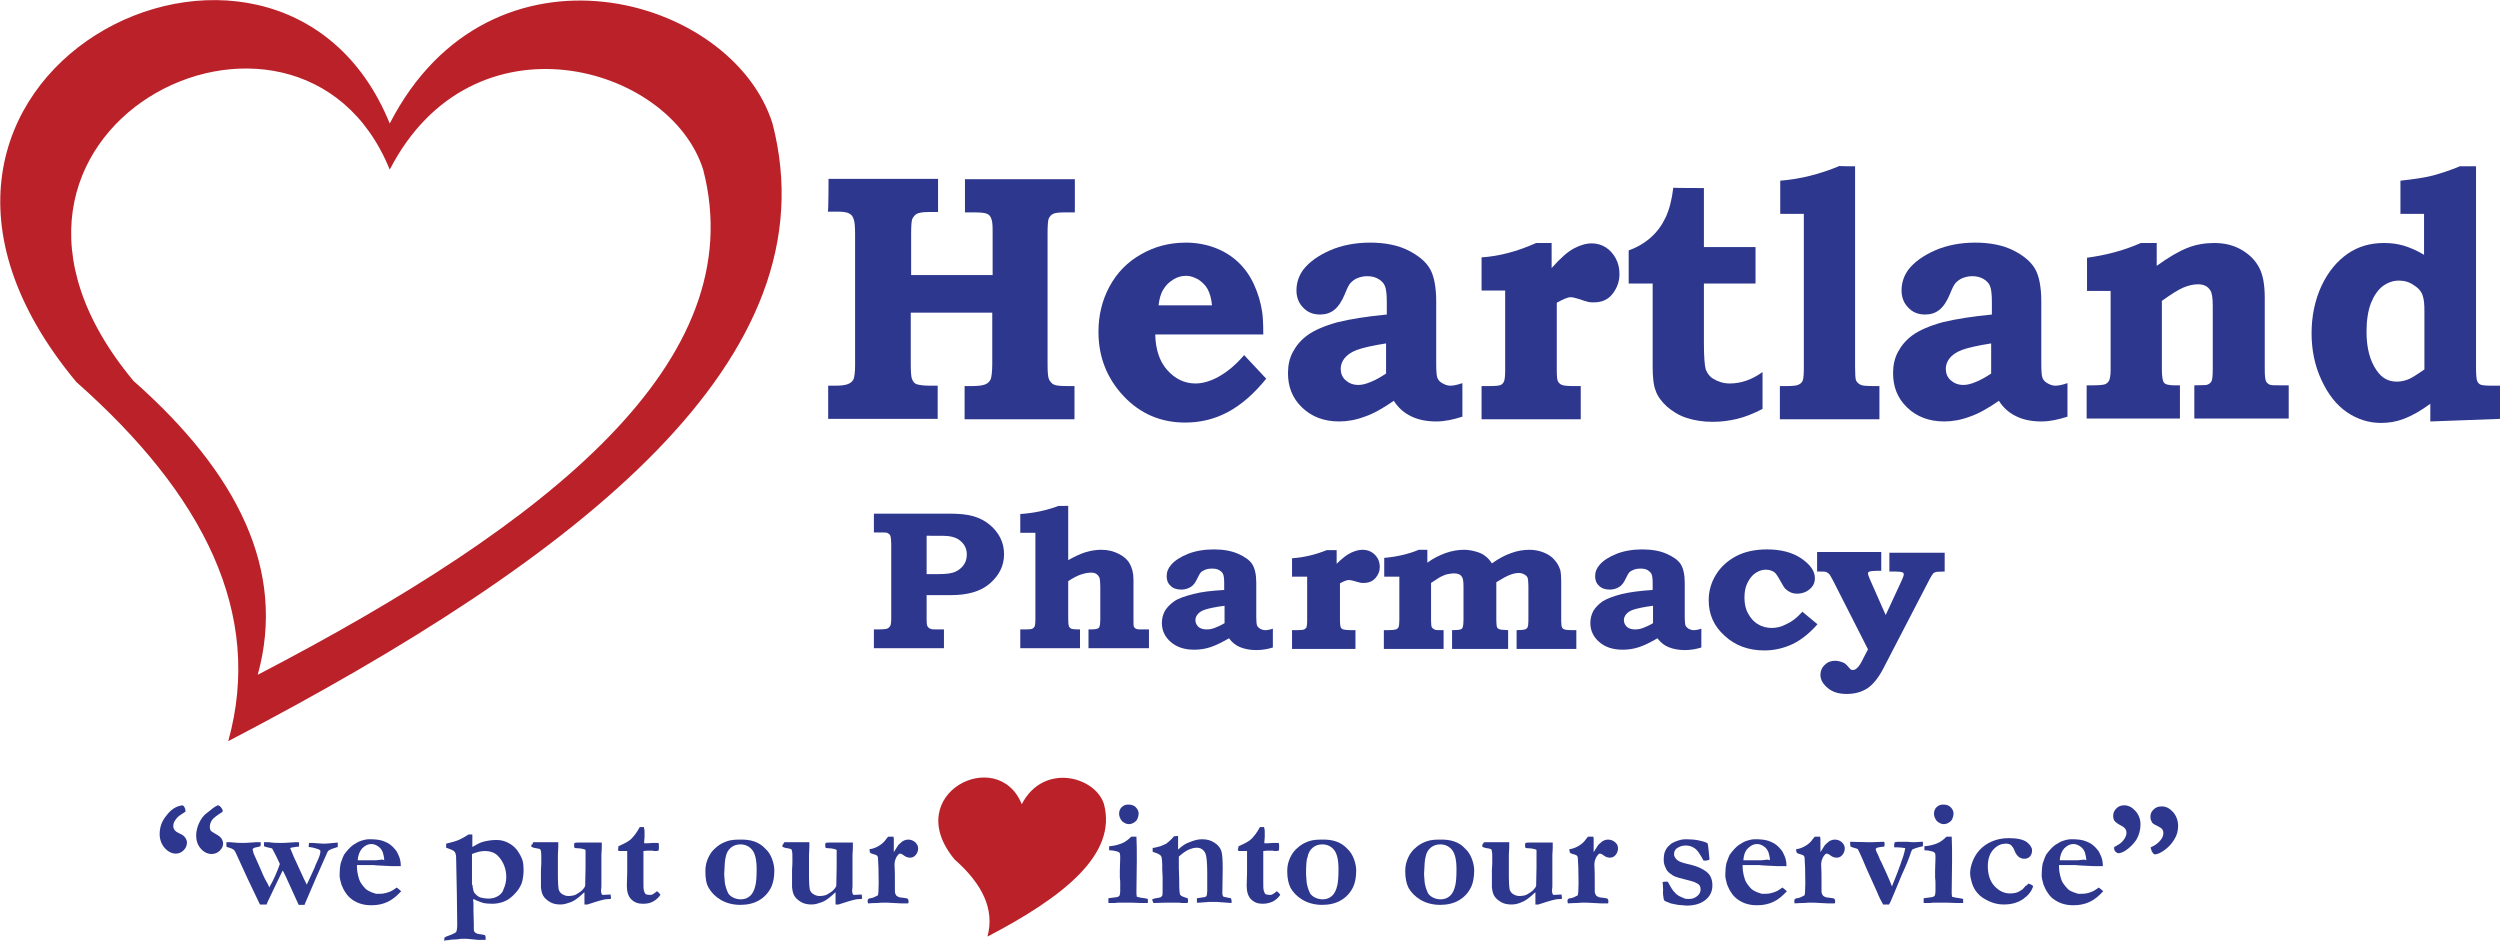
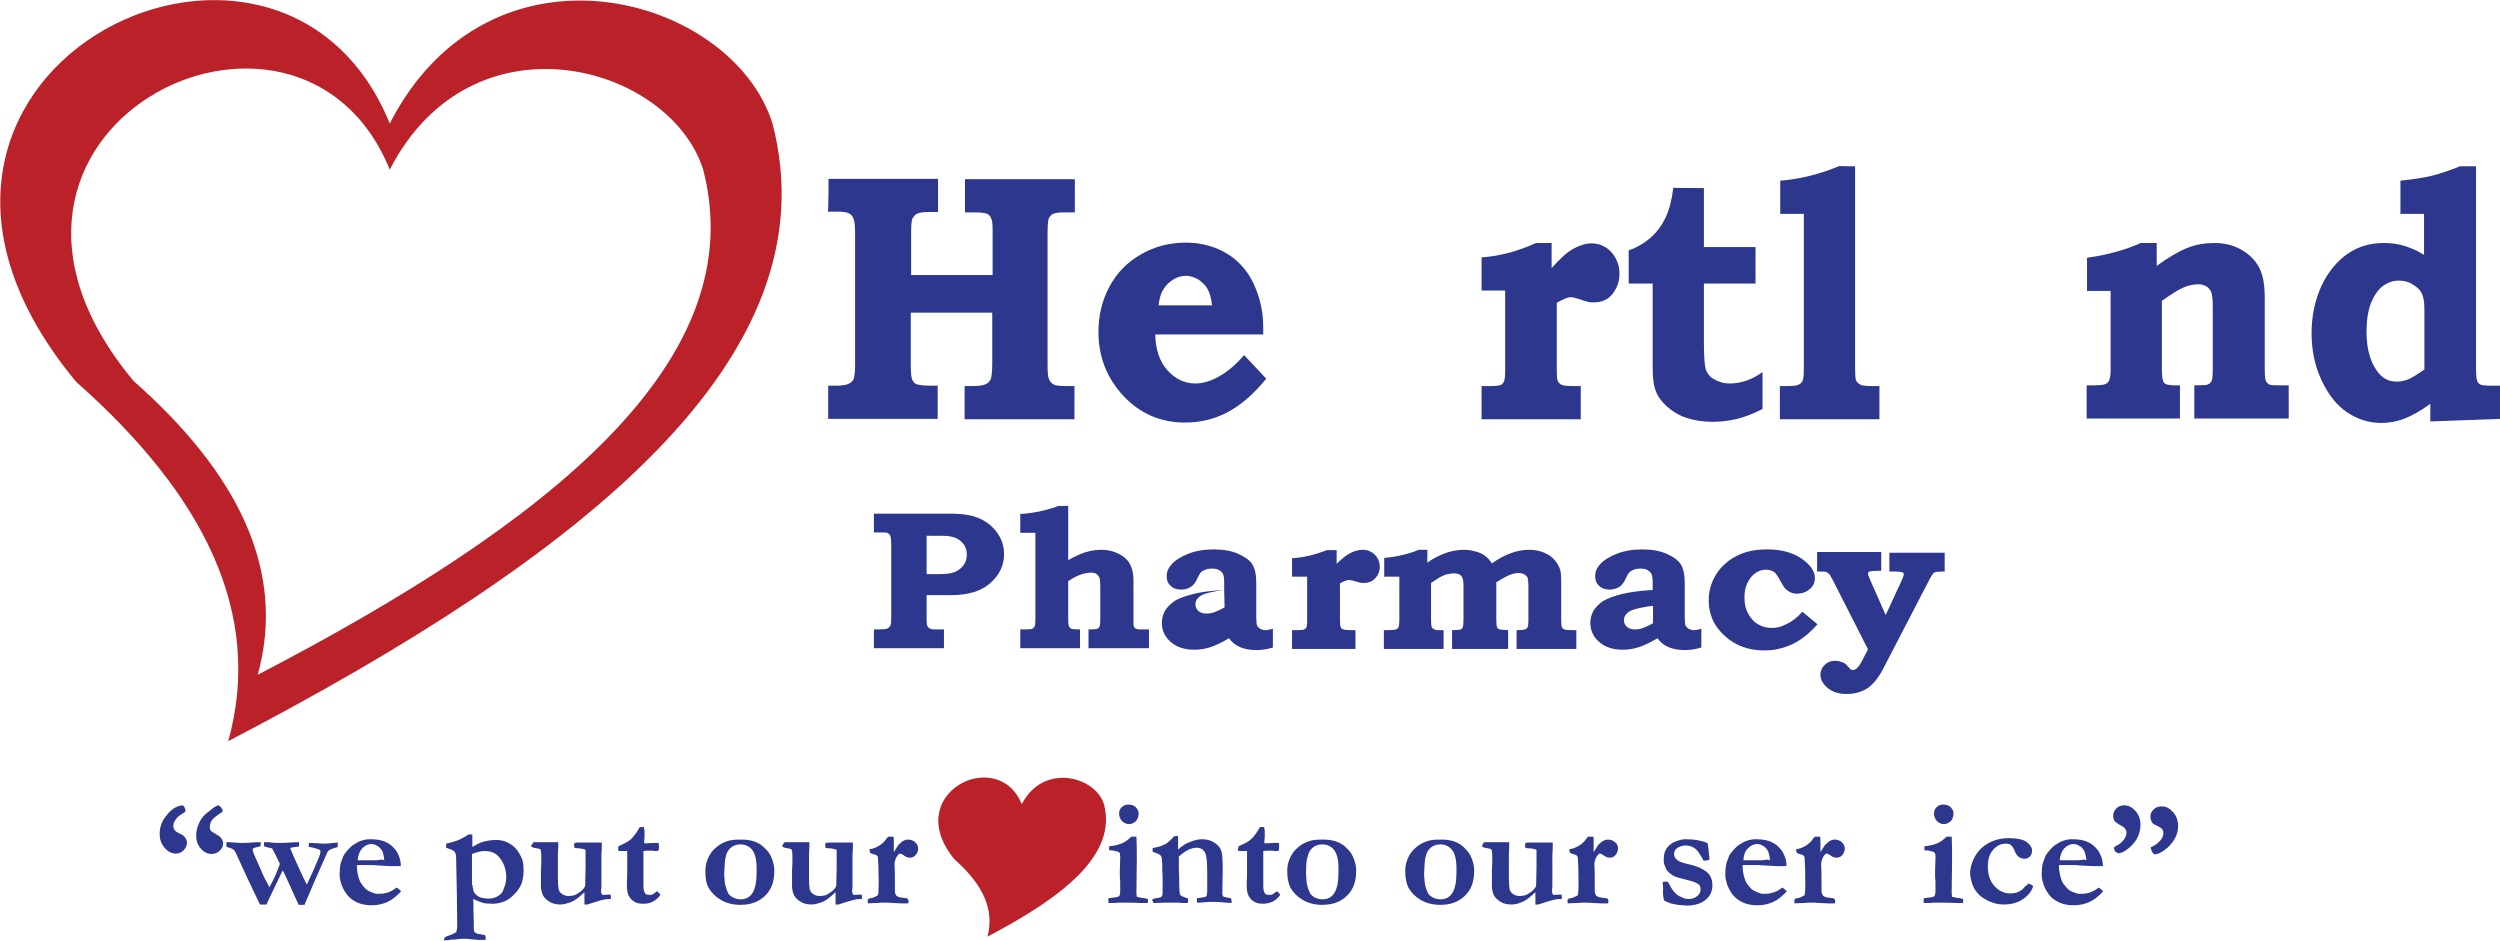
<svg xmlns="http://www.w3.org/2000/svg" version="1.1" id="Layer_2_00000088821287995002617130000000667821374107720610_" x="0px" y="0px" viewBox="0 0 678 255.3" style="enable-background:new 0 0 678 255.3;" xml:space="preserve">
  <style type="text/css">
	.st0{fill:#BB2129;}
	.st1{fill:#2E378E;}
</style>
  <path class="st0" d="M209.5,33.5c-10.9-34.8-76.5-53.2-103.8,0c-30.3-74.5-154-12.9-85,70.1c34.6,30.6,50.8,62.8,41.2,97.4  C158.4,150.7,226,97,209.5,33.5L209.5,33.5z M69.9,183c7.8-28.3-5.4-54.7-33.7-79.7c-56.5-67.9,44.7-118.3,69.5-57.3  c22.4-43.5,76-28.5,85,0C204.2,98,148.9,141.9,69.9,183z" />
  <path class="st0" d="M267.8,254c2-7.4-1.4-14.3-8.9-20.9c-14.8-17.8,11.7-31.1,18.2-15c5.9-11.4,20-7.5,22.3,0  C303,231.7,288.5,243.2,267.8,254z" />
  <path class="st1" d="M224.7,48.5h29.7v9h-2.7c-1.5,0-2.5,0.2-3.1,0.5c-0.5,0.3-0.9,0.8-1.2,1.4c-0.2,0.6-0.3,1.9-0.3,3.9v11.3h22.1  V62.5c0-1.5-0.1-2.5-0.3-3c-0.2-0.7-0.6-1.3-1.2-1.5c-0.6-0.3-1.8-0.4-3.7-0.4h-2.3v-9h29.8v9H289c-1.7,0-2.8,0.1-3.4,0.4  c-0.6,0.3-0.9,0.7-1.2,1.3c-0.2,0.6-0.3,1.9-0.3,4.1v35.3c0,2.2,0.1,3.6,0.4,4.2c0.3,0.6,0.7,1.1,1.3,1.4c0.6,0.3,1.9,0.4,3.9,0.4  h1.7v9h-29.8v-9h2c1.8,0,3.1-0.2,3.7-0.5c0.7-0.3,1.1-0.8,1.4-1.4c0.2-0.6,0.4-2,0.4-4.2V84.8H247v13.8c0,2.2,0.1,3.5,0.3,4.1  c0.3,0.8,0.7,1.3,1.3,1.5s1.8,0.4,3.7,0.4h2v9h-29.7v-9h2c1.7,0,2.9-0.2,3.5-0.5c0.7-0.3,1.1-0.7,1.4-1.3c0.2-0.6,0.4-1.8,0.4-3.7  V63.7c0-2.2-0.1-3.6-0.4-4.3c-0.2-0.7-0.6-1.2-1.2-1.5c-0.5-0.3-1.5-0.5-3.1-0.5h-2.7C224.7,57.5,224.7,48.5,224.7,48.5z" />
  <path class="st1" d="M337.4,96.3l6,6.4c-3.4,4.2-6.9,7.2-10.5,9.1c-3.6,1.9-7.4,2.8-11.5,2.8c-6.6,0-12.2-2.4-16.7-7.2  c-4.5-4.8-6.8-10.6-6.8-17.4c0-4.5,1-8.6,3-12.3c2-3.7,4.8-6.6,8.5-8.7c3.6-2.1,7.7-3.2,12.2-3.2c2.9,0,5.5,0.5,7.9,1.4  c2.4,0.9,4.5,2.2,6.3,3.9c1.8,1.7,3.2,3.7,4.3,6.1c1.1,2.4,1.8,4.8,2.2,7.4c0.2,1.3,0.3,3.3,0.3,6.1h-29.3c0.1,4,1.1,7.2,3.2,9.6  s4.7,3.7,7.7,3.7c1.9,0,4.1-0.6,6.4-1.9C332.9,100.8,335.2,98.9,337.4,96.3z M328.7,82.8c-0.2-1.9-0.6-3.3-1.2-4.4  c-0.6-1.1-1.5-1.9-2.5-2.6c-1.1-0.6-2.2-1-3.3-1c-1.2,0-2.4,0.3-3.5,1c-1.1,0.7-2,1.5-2.7,2.7c-0.7,1.1-1.1,2.6-1.3,4.3H328.7z" />
-   <path class="st1" d="M376.1,85.3v-3.5c0-2.1-0.2-3.5-0.5-4.2c-0.3-0.8-0.9-1.4-1.7-1.9s-1.9-0.8-3.1-0.8c-1,0-1.8,0.2-2.6,0.5  c-0.8,0.3-1.4,0.8-1.9,1.3c-0.5,0.5-1,1.6-1.6,3.1c-0.8,1.9-1.7,3.3-2.8,4.2s-2.4,1.3-3.9,1.3c-1.9,0-3.4-0.6-4.6-1.9  c-1.2-1.2-1.8-2.8-1.8-4.6c0-2.1,0.6-3.9,1.8-5.6c1.6-2.1,4.1-3.9,7.3-5.3c3.2-1.4,6.9-2.1,10.9-2.1c4,0,7.5,0.7,10.3,2.1  c2.8,1.4,4.8,3.1,5.9,5c1.1,1.9,1.7,4.9,1.7,8.9v16.7c0,2.1,0.1,3.4,0.3,3.9c0.2,0.6,0.6,1.1,1.3,1.5c0.7,0.4,1.4,0.7,2.2,0.7  c0.8,0,1.9-0.2,3.3-0.7v9.1c-2.5,0.8-4.8,1.3-7.1,1.3c-2.7,0-5-0.5-6.8-1.4c-1.9-0.9-3.5-2.3-4.7-4.2c-2.9,2-5.5,3.5-7.9,4.3  c-2.4,0.9-4.7,1.3-6.9,1.3c-4.2,0-7.5-1.3-10.1-3.8c-2.6-2.5-3.8-5.6-3.8-9.3c0-2.1,0.4-4,1.3-5.7c0.9-1.7,2.2-3.3,4-4.6  c1.8-1.3,4.5-2.5,8.1-3.5C366.4,86.5,370.8,85.8,376.1,85.3z M376.1,93.1c-3.8,0.6-6.5,1.2-8.1,1.8c-1.6,0.6-2.7,1.4-3.4,2.3  c-0.7,0.9-1,1.9-1,2.8c0,1.2,0.4,2.3,1.3,3.1c0.9,0.8,2,1.3,3.5,1.3c1,0,2.1-0.3,3.3-0.8c1.3-0.5,2.7-1.3,4.2-2.3V93.1z" />
  <path class="st1" d="M420.8,65.9v6.8c2.3-2.6,4.3-4.4,6-5.3c1.7-0.9,3.3-1.4,4.9-1.4c1.4,0,2.7,0.4,3.8,1.1c1.1,0.7,2,1.7,2.7,3  c0.7,1.3,1,2.7,1,4.2c0,2-0.6,3.7-1.8,5.3c-1.2,1.6-2.9,2.4-5.1,2.4c-0.6,0-1.1,0-1.5-0.1c-0.5-0.1-1.4-0.4-2.9-0.9  c-0.8-0.2-1.4-0.4-1.9-0.4c-0.8,0-2,0.5-3.8,1.5v18.3c0,1.6,0.1,2.6,0.3,3s0.6,0.8,1.1,1c0.5,0.2,1.6,0.3,3.2,0.3h1.9v9h-26.9v-9  h2.2c1.6,0,2.6-0.1,3-0.3c0.4-0.2,0.7-0.5,0.9-1c0.2-0.5,0.3-1.5,0.3-3.1V78.8h-6.4v-9c4.7-0.3,9.7-1.6,14.8-3.9H420.8z" />
  <path class="st1" d="M462.1,51v16h14v9.9h-14v16.2c0,3.7,0.2,6,0.5,7.1c0.4,1,1,1.9,2,2.5c1.3,0.8,2.8,1.3,4.5,1.3c3,0,6-1,8.9-3.1  v10c-2.5,1.3-4.8,2.2-6.9,2.7s-4.3,0.8-6.6,0.8c-2.7,0-5.1-0.4-7.2-1.1c-2.1-0.7-3.8-1.8-5.3-3.1c-1.5-1.4-2.5-2.8-3-4.3  c-0.6-1.5-0.8-3.7-0.8-6.6V76.9h-6.5v-9c2.3-0.8,4.3-2,6-3.5c1.7-1.5,3-3.3,4-5.4c1-2.1,1.7-4.8,2.1-8.1C453.7,51,462.1,51,462.1,51  z" />
  <path class="st1" d="M503.1,45.1v54.6c0,1.8,0.1,2.9,0.2,3.3c0.2,0.6,0.7,1.1,1.4,1.4c0.4,0.2,1.6,0.3,3.5,0.3h1.5v9h-27v-9h1.7  c1.7,0,2.9-0.1,3.4-0.4c0.5-0.2,0.9-0.6,1.1-1.1c0.2-0.5,0.3-1.7,0.3-3.4V58h-6.4v-9c5.2-0.4,10.6-1.7,16.1-4  C498.8,45.1,503.1,45.1,503.1,45.1z" />
-   <path class="st1" d="M540.2,85.3v-3.5c0-2.1-0.2-3.5-0.5-4.2c-0.3-0.8-0.9-1.4-1.7-1.9s-1.9-0.8-3.1-0.8c-1,0-1.8,0.2-2.6,0.5  c-0.8,0.3-1.4,0.8-1.9,1.3c-0.5,0.5-1,1.6-1.6,3.1c-0.8,1.9-1.7,3.3-2.8,4.2s-2.4,1.3-3.9,1.3c-1.9,0-3.4-0.6-4.6-1.9  c-1.2-1.2-1.8-2.8-1.8-4.6c0-2.1,0.6-3.9,1.8-5.6c1.6-2.1,4.1-3.9,7.3-5.3c3.2-1.4,6.9-2.1,10.9-2.1c4,0,7.5,0.7,10.3,2.1  c2.8,1.4,4.8,3.1,5.9,5c1.1,1.9,1.7,4.9,1.7,8.9v16.7c0,2.1,0.1,3.4,0.3,3.9c0.2,0.6,0.6,1.1,1.3,1.5c0.7,0.4,1.4,0.7,2.2,0.7  c0.8,0,1.9-0.2,3.3-0.7v9.1c-2.5,0.8-4.8,1.3-7.1,1.3c-2.7,0-5-0.5-6.8-1.4c-1.9-0.9-3.5-2.3-4.7-4.2c-2.9,2-5.5,3.5-7.9,4.3  c-2.4,0.9-4.7,1.3-6.9,1.3c-4.2,0-7.5-1.3-10.1-3.8c-2.6-2.5-3.8-5.6-3.8-9.3c0-2.1,0.4-4,1.3-5.7c0.9-1.7,2.2-3.3,4-4.6  c1.8-1.3,4.5-2.5,8.1-3.5C530.5,86.5,535,85.8,540.2,85.3z M540.2,93.1c-3.8,0.6-6.5,1.2-8.1,1.8c-1.6,0.6-2.7,1.4-3.4,2.3  c-0.7,0.9-1,1.9-1,2.8c0,1.2,0.4,2.3,1.3,3.1c0.9,0.8,2,1.3,3.5,1.3c1,0,2.1-0.3,3.3-0.8c1.3-0.5,2.7-1.3,4.2-2.3V93.1z" />
  <path class="st1" d="M584.9,65.9v6.2c3.3-2.4,6.1-4,8.4-4.9c2.3-0.9,4.7-1.3,7.2-1.3c2.8,0,5.3,0.6,7.5,1.9c2.2,1.3,3.7,2.9,4.7,4.8  s1.5,4.6,1.5,8.1v19.4c0,1.6,0.1,2.7,0.3,3.2s0.6,0.8,1,1c0.3,0.2,1.4,0.2,3.1,0.2h2.1v9h-25.6v-9c1.9,0,3-0.1,3.3-0.1  c0.7-0.2,1.2-0.6,1.4-1.1c0.2-0.5,0.3-1.6,0.3-3.2V83c0-2.2-0.2-3.6-0.7-4.3c-0.7-1.1-1.8-1.6-3.3-1.6c-1.2,0-2.6,0.3-4,0.9  c-1.4,0.6-3.3,1.8-5.8,3.6v18.5c0,2,0.2,3.3,0.6,3.7c0.4,0.5,1.4,0.7,2.9,0.7h1.4v9h-25.3v-9h1.3c2,0,3.2-0.1,3.7-0.3  c0.5-0.2,0.8-0.5,1.1-1c0.2-0.5,0.4-1.4,0.4-2.7V78.9h-6.4v-9c5.2-0.7,10.1-2,14.6-4H584.9z" />
  <path class="st1" d="M671.5,45.1v54.3c0,2.1,0.1,3.4,0.3,3.9c0.2,0.5,0.5,0.8,0.9,1c0.4,0.2,1.5,0.3,3.3,0.3h2v9l-18.9,0.7v-4.8  c-2.7,2-5.1,3.3-7.2,4.1c-2.1,0.8-4.1,1.1-6.2,1.1c-3.3,0-6.4-1-9.2-2.9s-5.1-4.8-6.9-8.7c-1.8-3.8-2.7-8.1-2.7-12.7  c0-4.7,0.9-9,2.7-12.9c1.8-3.8,4.2-6.7,7.1-8.7c2.9-2,6.2-2.9,9.8-2.9c1.9,0,3.6,0.2,5.3,0.7c1.7,0.5,3.6,1.3,5.6,2.5V58h-6.4v-9  c3.6-0.4,6.5-0.8,8.8-1.4c2.2-0.6,4.7-1.4,7.3-2.5C667.2,45.1,671.5,45.1,671.5,45.1z M657.5,100.2V84.6c0-2-0.1-3.3-0.4-4.2  c-0.3-1.2-1.1-2.2-2.4-3c-1.2-0.9-2.6-1.3-4.1-1.3c-1.6,0-3,0.5-4.4,1.5c-1.3,1-2.4,2.6-3.2,4.6c-0.8,2.1-1.2,4.7-1.2,7.8  c0,4.3,0.9,7.8,2.7,10.4c1.4,2.1,3.2,3.1,5.5,3.1c1,0,1.9-0.2,2.8-0.5C653.8,102.7,655.3,101.7,657.5,100.2z" />
  <path class="st1" d="M237,139.3h20.5c2.6,0,4.8,0.2,6.5,0.7c1.7,0.5,3.2,1.3,4.4,2.3s2.2,2.2,2.9,3.6s1,2.9,1,4.4  c0,3.1-1.3,5.7-3.8,7.9s-6.1,3.2-10.6,3.2h-6.6v6.8c0,0.9,0.1,1.4,0.2,1.6c0.2,0.3,0.4,0.6,0.8,0.7c0.3,0.2,0.9,0.2,1.7,0.2h2v5.1  H237v-5.1h1.3c1.2,0,1.9-0.1,2.3-0.2c0.4-0.2,0.6-0.4,0.8-0.7c0.2-0.3,0.3-1,0.3-2.1v-20.1c0-1.1-0.1-1.9-0.2-2.2  c-0.1-0.4-0.4-0.6-0.7-0.8s-0.9-0.2-1.9-0.2H237V139.3z M251.3,145.3v10.4h3.3c2,0,3.5-0.2,4.4-0.6c0.9-0.4,1.7-1,2.3-1.8  c0.6-0.8,0.9-1.8,0.9-2.9c0-1.7-0.7-3-2.1-4c-1-0.7-2.5-1.1-4.5-1.1H251.3z" />
  <path class="st1" d="M289.7,137.4v14.5c1.8-1,3.5-1.8,4.9-2.2c1.4-0.4,2.8-0.6,4.1-0.6c1.8,0,3.3,0.4,4.7,1.1c1.4,0.7,2.4,1.6,3,2.7  c0.6,1.1,1,2.5,1,4.3V168c0,1.1,0,1.7,0.1,1.9c0.1,0.3,0.4,0.6,0.8,0.7c0.2,0.1,0.9,0.1,2,0.1h1.3v5.1h-16.4v-5.1h0.8  c0.8,0,1.3-0.1,1.6-0.2c0.3-0.1,0.5-0.3,0.6-0.6s0.2-0.9,0.2-1.8v-9c0-1.2-0.1-2-0.2-2.4c-0.2-0.4-0.4-0.7-0.8-1s-0.9-0.4-1.5-0.4  c-0.9,0-1.8,0.2-2.7,0.5c-1,0.3-2.1,0.9-3.5,1.8v10.4c0,1,0.1,1.6,0.2,1.9c0.1,0.2,0.3,0.4,0.6,0.6c0.3,0.1,0.9,0.2,1.8,0.2h0.6v5.1  h-16.2v-5.1h1.6c0.9,0,1.5-0.1,1.7-0.2c0.2-0.1,0.4-0.3,0.6-0.6c0.1-0.3,0.2-0.8,0.2-1.6v-23.8h-4.1v-5.1c1.5-0.1,3.3-0.3,5.2-0.7  c1.9-0.4,3.6-0.9,5.2-1.5H289.7z" />
-   <path class="st1" d="M332,160v-1.9c0-1.2-0.1-1.9-0.3-2.4s-0.6-0.8-1.1-1.1s-1.2-0.4-2-0.4c-0.6,0-1.2,0.1-1.7,0.3  c-0.5,0.2-0.9,0.4-1.2,0.7c-0.3,0.3-0.6,0.9-1,1.7c-0.5,1.1-1.1,1.9-1.8,2.3s-1.5,0.7-2.5,0.7c-1.2,0-2.2-0.3-2.9-1  c-0.8-0.7-1.1-1.6-1.1-2.6c0-1.2,0.4-2.2,1.2-3.1c1-1.2,2.6-2.2,4.6-3s4.4-1.2,7-1.2c2.6,0,4.8,0.4,6.6,1.2c1.8,0.8,3.1,1.7,3.8,2.8  c0.7,1.1,1.1,2.8,1.1,5v9.4c0,1.2,0.1,1.9,0.2,2.2c0.1,0.3,0.4,0.6,0.8,0.9c0.4,0.2,0.9,0.4,1.4,0.4c0.5,0,1.2-0.1,2.1-0.4v5.1  c-1.6,0.5-3.1,0.7-4.5,0.7c-1.7,0-3.2-0.3-4.4-0.8c-1.2-0.5-2.2-1.3-3-2.4c-1.9,1.1-3.5,1.9-5,2.4c-1.5,0.5-3,0.7-4.4,0.7  c-2.7,0-4.8-0.7-6.4-2.1c-1.6-1.4-2.4-3.1-2.4-5.2c0-1.2,0.3-2.2,0.8-3.2c0.6-1,1.4-1.8,2.5-2.6s2.9-1.4,5.2-2S328.6,160.2,332,160z   M332,164.3c-2.4,0.3-4.1,0.7-5.1,1s-1.7,0.8-2.1,1.3c-0.4,0.5-0.6,1-0.6,1.6c0,0.7,0.3,1.3,0.8,1.8c0.6,0.5,1.3,0.7,2.3,0.7  c0.6,0,1.3-0.1,2.1-0.4s1.7-0.7,2.7-1.3V164.3z" />
+   <path class="st1" d="M332,160v-1.9c0-1.2-0.1-1.9-0.3-2.4s-0.6-0.8-1.1-1.1s-1.2-0.4-2-0.4c-0.6,0-1.2,0.1-1.7,0.3  c-0.5,0.2-0.9,0.4-1.2,0.7c-0.3,0.3-0.6,0.9-1,1.7c-0.5,1.1-1.1,1.9-1.8,2.3s-1.5,0.7-2.5,0.7c-1.2,0-2.2-0.3-2.9-1  c-0.8-0.7-1.1-1.6-1.1-2.6c0-1.2,0.4-2.2,1.2-3.1c1-1.2,2.6-2.2,4.6-3s4.4-1.2,7-1.2c2.6,0,4.8,0.4,6.6,1.2c1.8,0.8,3.1,1.7,3.8,2.8  c0.7,1.1,1.1,2.8,1.1,5v9.4c0,1.2,0.1,1.9,0.2,2.2c0.1,0.3,0.4,0.6,0.8,0.9c0.4,0.2,0.9,0.4,1.4,0.4c0.5,0,1.2-0.1,2.1-0.4v5.1  c-1.6,0.5-3.1,0.7-4.5,0.7c-1.7,0-3.2-0.3-4.4-0.8c-1.2-0.5-2.2-1.3-3-2.4c-1.9,1.1-3.5,1.9-5,2.4c-1.5,0.5-3,0.7-4.4,0.7  c-2.7,0-4.8-0.7-6.4-2.1c-1.6-1.4-2.4-3.1-2.4-5.2c0-1.2,0.3-2.2,0.8-3.2c0.6-1,1.4-1.8,2.5-2.6s2.9-1.4,5.2-2S328.6,160.2,332,160z   c-2.4,0.3-4.1,0.7-5.1,1s-1.7,0.8-2.1,1.3c-0.4,0.5-0.6,1-0.6,1.6c0,0.7,0.3,1.3,0.8,1.8c0.6,0.5,1.3,0.7,2.3,0.7  c0.6,0,1.3-0.1,2.1-0.4s1.7-0.7,2.7-1.3V164.3z" />
  <path class="st1" d="M362.5,149.1v3.8c1.5-1.5,2.8-2.5,3.9-3c1.1-0.5,2.1-0.8,3.1-0.8c0.9,0,1.7,0.2,2.4,0.6c0.7,0.4,1.3,1,1.7,1.7  s0.6,1.5,0.6,2.4c0,1.1-0.4,2.1-1.2,3s-1.9,1.3-3.2,1.3c-0.4,0-0.7,0-1-0.1c-0.3-0.1-0.9-0.2-1.8-0.5c-0.5-0.1-0.9-0.2-1.2-0.2  c-0.5,0-1.3,0.3-2.4,0.9v10.2c0,0.9,0.1,1.4,0.2,1.7c0.1,0.3,0.4,0.5,0.7,0.6c0.3,0.1,1,0.2,2.1,0.2h1.2v5.1h-17.2v-5.1h1.4  c1,0,1.7-0.1,1.9-0.2s0.4-0.3,0.6-0.5c0.1-0.3,0.2-0.8,0.2-1.8v-12h-4.1v-5c3-0.2,6.2-0.9,9.4-2.2H362.5z" />
  <path class="st1" d="M387.1,149.1v3.5c1.6-1.2,3.3-2,4.9-2.6c1.7-0.6,3.4-0.9,5.1-0.9c1.1,0,2.1,0.2,3.2,0.5s1.9,0.7,2.5,1.2  c0.7,0.5,1.3,1.2,1.8,2c1.8-1.3,3.5-2.2,5.2-2.8c1.6-0.6,3.3-0.9,5-0.9c1.5,0,2.8,0.3,4,0.8c1.2,0.5,2.2,1.2,2.9,2.1  c0.8,0.9,1.2,1.8,1.5,2.8c0.1,0.6,0.2,1.5,0.2,2.8v10.8c0,0.9,0.1,1.5,0.2,1.7c0.1,0.3,0.4,0.5,0.7,0.6c0.2,0.1,0.9,0.2,2,0.2h1.2  v5.1h-16.2v-5.1c1.2,0,1.9-0.1,2.3-0.2c0.3-0.1,0.5-0.3,0.7-0.6c0.1-0.3,0.2-0.8,0.2-1.7v-9.5c0-1.1-0.1-1.8-0.2-2.2  c-0.2-0.4-0.5-0.7-0.9-0.9c-0.5-0.3-1-0.4-1.6-0.4c-0.7,0-1.5,0.2-2.3,0.5c-0.8,0.3-2.1,1-3.7,2v10.3c0,1,0.1,1.7,0.2,1.9  c0.1,0.3,0.4,0.5,0.8,0.6c0.2,0.1,0.9,0.1,2.2,0.2v5.1h-15.2v-5.1c1.3,0,2-0.1,2.3-0.2c0.3-0.1,0.5-0.3,0.6-0.6  c0.1-0.3,0.2-0.9,0.2-1.9v-9c0-1.4-0.1-2.3-0.4-2.7c-0.4-0.7-1.1-1-2.2-1c-0.5,0-1.1,0.1-1.6,0.2c-0.6,0.1-1.1,0.3-1.7,0.6  c-0.3,0.1-1.1,0.6-2.3,1.4l-0.6,0.4v10.2c0,1,0.1,1.6,0.2,1.8c0.1,0.2,0.3,0.4,0.7,0.6c0.3,0.2,0.9,0.2,1.7,0.2h0.8v5.1h-16.2v-5.1  h1.1c1.1,0,1.9-0.1,2.2-0.2c0.3-0.1,0.5-0.3,0.7-0.6c0.1-0.3,0.2-0.9,0.2-1.9v-11.8h-4.1v-5.1c3.4-0.3,6.5-1,9.4-2.2H387.1z" />
  <path class="st1" d="M448.2,160v-1.9c0-1.2-0.1-1.9-0.3-2.4c-0.2-0.4-0.6-0.8-1.1-1.1c-0.5-0.3-1.2-0.4-2-0.4  c-0.6,0-1.2,0.1-1.7,0.3c-0.5,0.2-0.9,0.4-1.2,0.7c-0.3,0.3-0.6,0.9-1,1.7c-0.5,1.1-1.1,1.9-1.8,2.3s-1.5,0.7-2.5,0.7  c-1.2,0-2.2-0.3-2.9-1c-0.8-0.7-1.1-1.6-1.1-2.6c0-1.2,0.4-2.2,1.2-3.1c1-1.2,2.6-2.2,4.6-3s4.4-1.2,7-1.2c2.6,0,4.8,0.4,6.6,1.2  c1.8,0.8,3.1,1.7,3.8,2.8c0.7,1.1,1.1,2.8,1.1,5v9.4c0,1.2,0.1,1.9,0.2,2.2c0.1,0.3,0.4,0.6,0.8,0.9c0.4,0.2,0.9,0.4,1.4,0.4  c0.5,0,1.2-0.1,2.1-0.4v5.1c-1.6,0.5-3.1,0.7-4.5,0.7c-1.7,0-3.2-0.3-4.4-0.8c-1.2-0.5-2.2-1.3-3-2.4c-1.9,1.1-3.5,1.9-5,2.4  c-1.5,0.5-3,0.7-4.4,0.7c-2.7,0-4.8-0.7-6.4-2.1c-1.6-1.4-2.4-3.1-2.4-5.2c0-1.2,0.3-2.2,0.8-3.2c0.6-1,1.4-1.8,2.5-2.6  c1.1-0.7,2.9-1.4,5.2-2C442,160.6,444.8,160.2,448.2,160z M448.2,164.3c-2.4,0.3-4.1,0.7-5.1,1s-1.7,0.8-2.1,1.3  c-0.4,0.5-0.6,1-0.6,1.6c0,0.7,0.3,1.3,0.8,1.8c0.6,0.5,1.3,0.7,2.3,0.7c0.6,0,1.3-0.1,2.1-0.4c0.8-0.3,1.7-0.7,2.7-1.3V164.3z" />
  <path class="st1" d="M488.8,165.9l4.1,3.4c-2.2,2.5-4.5,4.3-6.8,5.4c-2.4,1.1-4.9,1.7-7.6,1.7c-4.3,0-7.9-1.3-10.8-4  c-2.9-2.6-4.3-5.8-4.3-9.6c0-2.6,0.7-4.9,2-7c1.3-2.1,3.2-3.8,5.5-5c2.3-1.2,5.1-1.8,8.3-1.8c3.8,0,6.9,0.8,9.4,2.5  c2.4,1.7,3.6,3.4,3.6,5.3c0,0.8-0.2,1.5-0.6,2.1c-0.4,0.6-1,1.1-1.7,1.5c-0.8,0.4-1.6,0.6-2.5,0.6c-0.7,0-1.3-0.1-1.9-0.4  c-0.6-0.3-1-0.6-1.4-1c-0.2-0.2-0.5-0.7-1-1.6c-0.6-1.1-1.1-1.9-1.4-2.3c-0.3-0.4-0.7-0.7-1.2-0.9c-0.5-0.2-1-0.3-1.6-0.3  c-1,0-1.9,0.3-2.8,0.9c-0.9,0.6-1.6,1.5-2.2,2.7c-0.6,1.2-0.8,2.5-0.8,4c0,1.6,0.3,3.1,1,4.3c0.7,1.3,1.6,2.3,2.7,2.9  c1.1,0.7,2.4,1,3.7,1c1.3,0,2.6-0.3,3.9-1C485.8,168.7,487.3,167.6,488.8,165.9z" />
  <path class="st1" d="M492.8,149.7h17.4v5.1H509c-1,0-1.7,0.1-2,0.2c-0.3,0.1-0.4,0.3-0.4,0.6c0,0.2,0.2,0.8,0.6,1.7l4.2,9.5l4.4-9.5  c0.3-0.7,0.5-1.2,0.5-1.5c0-0.3-0.1-0.5-0.4-0.6s-0.9-0.2-1.9-0.2h-1.6v-5.1h15v5.1c-1.3,0-2.1,0.1-2.3,0.1  c-0.3,0.1-0.6,0.2-0.8,0.4s-0.5,0.7-1,1.6l-12.6,24.3c-1.3,2.5-2.8,4.3-4.3,5.3c-1.6,1-3.4,1.5-5.6,1.5c-2.1,0-3.8-0.5-5.1-1.6  s-2-2.2-2-3.6c0-1,0.4-2,1.2-2.7c0.8-0.8,1.7-1.1,2.8-1.1c0.7,0,1.5,0.2,2.2,0.5c0.5,0.2,0.9,0.6,1.4,1.2c0.3,0.3,0.5,0.6,0.7,0.7  c0.2,0.1,0.3,0.1,0.5,0.1c0.4,0,0.8-0.2,1.1-0.5c0.6-0.5,1.2-1.5,1.9-3l1.1-2.1l-9.5-18.7c-0.5-0.9-0.8-1.5-1.1-1.8  c-0.3-0.2-0.5-0.4-0.8-0.5c-0.3-0.1-1.1-0.1-2.4-0.1V149.7z" />
  <g>
    <path class="st1" d="M49.5,218.4c0.2,0.1,0.3,0.2,0.4,0.3c0.3,0.5,0.4,0.9,0.4,1.2l0,0.2c-0.1,0.1-0.4,0.3-0.9,0.6   c-0.8,0.5-1.4,1-1.7,1.5c-0.5,0.6-0.7,1.2-0.7,1.8c0,0.9,0.5,1.5,1.6,2c0.7,0.3,1.2,0.6,1.5,1c0.4,0.5,0.6,1,0.6,1.5   c0,0.8-0.3,1.5-0.9,2.1s-1.3,0.9-2.1,0.9c-1.1,0-2.1-0.5-3-1.5c-0.9-1-1.4-2.3-1.4-3.8c0-1.9,0.6-3.6,1.9-5.1   C46.4,219.5,47.8,218.6,49.5,218.4z M59.1,218.4c0.3,0,0.5,0.2,0.8,0.5c0.3,0.4,0.5,0.7,0.5,1l-0.1,0.3c-1.4,0.9-2.4,1.6-2.8,2.2   c-0.4,0.6-0.6,1.2-0.6,1.9c0,0.4,0.1,0.7,0.2,0.9c0.2,0.3,0.8,0.6,1.6,1.1c1.2,0.6,1.8,1.5,1.8,2.5c0,0.7-0.3,1.3-0.9,1.9   c-0.6,0.6-1.4,0.9-2.2,0.9c-1.1,0-2.1-0.5-2.9-1.4c-0.9-1-1.3-2.2-1.3-3.6c0-1.2,0.3-2.3,0.8-3.4c0.5-1.1,1.2-2.1,2.2-2.8   S58,218.8,59.1,218.4z" />
    <path class="st1" d="M61.4,228.4l0.4,0h0.3c0.1,0,0.6,0,1.4,0.1c0.8,0.1,1.6,0.1,2.3,0.1c0.5,0,1.3,0,2.3-0.1   c1-0.1,1.6-0.1,1.8-0.1c0.2,0,0.4,0,0.8,0c0,0.3,0,0.5,0,0.6c0,0.1,0,0.3-0.1,0.5c-0.2,0.1-0.4,0.1-0.7,0.2c-0.6,0.1-1,0.2-1.2,0.4   c-0.1,0-0.1,0.1-0.2,0.3c0.1,0.4,0.2,0.8,0.3,1.1l2,4.5c0.6,1.5,1.2,2.7,1.7,3.5c0.3,0.6,0.5,1,0.5,1.2c1.3-2.2,2.2-4.4,2.9-6.4   l-0.9-1.9c-0.4-0.8-0.8-1.6-1.2-2.3c-0.2-0.1-0.5-0.1-0.8-0.2c-0.5-0.1-1-0.2-1.4-0.4v-1.1c1,0,1.7,0,2,0.1   c0.6,0.1,1.5,0.1,2.7,0.1c0.6,0,1.3,0,2.2-0.1c0.9,0,1.4-0.1,1.6-0.1h1l0,1.2c-0.1,0-0.5,0-1,0.1c-0.5,0.1-1,0.1-1.4,0.3   c0.7,1.7,1.1,2.7,1.3,3.1l0.2,0.4l2.2,4.8l0.8,1.6l0.8-1.7c0.7-1.4,1-2.3,1.2-2.6c0.4-1,0.6-1.6,0.7-1.7c0.6-1.3,1-2.3,1-3   c0-0.2-0.1-0.4-0.4-0.5c-0.1-0.1-0.6-0.2-1.5-0.5c-0.6-0.1-1.1-0.2-1.3-0.2l0.1-1.1c0.2,0,0.4,0,0.5,0c0.1,0,0.7,0,1.8,0.1   s1.8,0.1,2,0.1c0.5,0,1.3-0.1,2.4-0.2c0.5,0,0.8-0.1,1.1-0.1v0.6c0,0.1,0,0.3,0,0.6c-1.3,0.4-2.2,0.7-2.5,1   c-0.1,0.1-0.2,0.2-0.3,0.4l-3.1,7c-0.5,1.1-1.4,3.2-2.7,6.3c-0.2,0.4-0.3,0.7-0.4,1H81l-3.5-7.7l-0.4-0.8c-0.1-0.2-0.2-0.5-0.4-0.8   l-0.2,0.3l-2.4,5c-0.4,0.8-0.7,1.5-1,2.1s-0.6,1.2-0.8,1.8l-0.7,0l-1.1,0l-3.2-6.7l-3.4-7.4c-0.2-0.4-0.4-0.7-0.6-0.8   c-0.3-0.2-0.7-0.4-1.1-0.5c-0.4-0.1-0.7-0.2-0.8-0.3c0-0.3,0-0.5,0-0.6C61.4,228.8,61.4,228.6,61.4,228.4z" />
    <path class="st1" d="M92.4,234.1c0.4-1.2,0.7-1.9,0.9-2.3c0.8-1.1,1.6-2,2.4-2.6c0.9-0.6,1.6-1,2.3-1.2c0.9-0.3,1.6-0.4,2.2-0.4   c1.3,0,2.3,0.1,3.1,0.3c0.8,0.2,1.4,0.5,2,0.8c0.8,0.5,1.4,1.1,1.8,1.6c0.5,0.5,0.8,1.2,1.1,1.9s0.5,1.6,0.5,2.7l-2.3,0   c-0.6,0-2-0.1-4.1-0.2c-0.8-0.1-1.3-0.1-1.6-0.1c-0.1,0-0.8,0-2.2,0h-1.7c0,0.2,0,0.4,0,0.5c0,0.7,0.1,1.5,0.3,2.3s0.4,1.5,0.8,2.1   c0.4,0.6,0.8,1.1,1.3,1.6c0.5,0.4,1.1,0.7,1.6,0.9l1.2,0.4c1,0,1.7,0,2.1-0.1c0.6-0.1,1.2-0.3,1.7-0.5c0.5-0.2,1.1-0.6,1.8-1.1   c0.5,0.4,0.9,0.7,1.2,1c-1.2,1.3-2.4,2.3-3.7,2.9c-1.3,0.6-2.7,0.9-4.3,0.9c-1.1,0-1.9-0.1-2.6-0.3c-0.9-0.2-1.7-0.6-2.5-1.1   c-0.7-0.5-1.4-1.1-1.9-1.9c-0.5-0.7-0.9-1.5-1.2-2.3c-0.3-1-0.5-1.9-0.5-2.5C92.1,236.1,92.2,235.1,92.4,234.1z M104.2,233.3   c0-0.8-0.2-1.5-0.4-2.2c-0.3-0.7-0.7-1.2-1.3-1.6c-0.6-0.4-1.2-0.6-1.8-0.6c-0.9,0-1.7,0.4-2.5,1.2c-0.7,0.8-1.1,1.9-1.2,3.2l4.6,0   c0.3,0,0.7,0,1.3-0.1c0.4,0,0.7-0.1,0.8-0.1C103.8,233.2,104,233.2,104.2,233.3z" />
    <path class="st1" d="M120.5,255.2v-0.9c0.2-0.1,0.4-0.2,0.5-0.3l1.6-0.6c0.6-0.3,1-0.5,1.1-0.6c0.2-0.4,0.3-1.1,0.3-2.2l-0.1-8.1   l-0.2-10c0-0.7-0.2-1.3-0.5-1.6c-0.3-0.3-1-0.6-2.2-1l0-1.1c1.3-0.3,2.4-0.6,3.4-1c0.7-0.3,1.6-0.8,2.7-1.5l1,0l0,0.6l0,2.2   c0,0.1,0,0.3,0,0.6c1.2-0.7,2.1-1.2,2.9-1.4c1.1-0.3,2.3-0.5,3.7-0.5c1.4,0,2.6,0.4,3.7,1.1c0.1,0.1,0.2,0.1,0.3,0.2   c0.7,0.5,1.2,1,1.5,1.4c0.7,1,1.2,1.9,1.5,2.8c0.2,0.7,0.3,1.6,0.3,2.6c0,1.4-0.2,2.6-0.5,3.6c-0.4,1-1,2-1.9,2.9   c-0.9,1-1.9,1.7-2.9,2.1c-1,0.4-2.1,0.6-3.2,0.6c-1.1,0-1.9-0.1-2.4-0.2c-0.9-0.3-1.8-0.6-2.7-1.1c0,0.2-0.1,0.4-0.1,0.4l0.1,0.5   c0,0.1,0,0.3,0,0.5c0,0.1,0,0.6,0,1.6l0.1,3.7c0,0.1,0,0.4,0,0.8v0.2c0,0.5,0,0.9,0.1,1.1c0.1,0.1,0.2,0.3,0.4,0.4   c0.1,0.1,0.3,0.1,0.4,0.2c0.4,0.1,0.8,0.2,1.1,0.2c0.3,0.1,0.7,0.1,1,0.2c0.1,0.1,0.2,0.3,0.2,0.6c0,0.1,0,0.4,0,0.7h-0.4   c-0.8,0-1.3,0-1.6,0l-3.1-0.3h-0.8l-0.7,0l-0.7,0.1l-1.1,0.1c-0.4,0-0.9,0-1.3,0.1c-0.5,0.1-0.8,0.1-1.1,0.1L120.5,255.2z    M128.2,240.7c0.1,0.2,0.1,0.3,0.1,0.4c0.1,0.6,0.3,1.1,0.6,1.3c0.4,0.5,0.9,0.8,1.4,1c0.8,0.2,1.5,0.3,2.1,0.3   c0.7,0,1.4-0.1,2.1-0.4c0.7-0.3,1.2-0.7,1.6-1.2c0.1-0.1,0.1-0.2,0.2-0.3c0.1-0.2,0.2-0.4,0.2-0.5c0.5-1.1,0.8-2.2,0.8-3.4   c0-2.2-0.7-4-2-5.5c-0.9-1.1-2.2-1.6-3.9-1.6c-1,0-2.1,0.3-3.4,0.8c0,0.5,0,2,0,4.4l0,3.9C128.2,240,128.2,240.3,128.2,240.7z" />
    <path class="st1" d="M144.5,228.5c0.1-0.1,0.3-0.1,0.4-0.1h6.1l0.4,0l0,1.4l-0.1,2l0,1l0,3.1v2.1c0,1.4,0.1,2.4,0.2,3.2   c0.2,0.6,0.5,1,1,1.3c0.5,0.3,1,0.5,1.7,0.5c0.6,0,1.1-0.1,1.5-0.2c0.4-0.1,0.8-0.4,1.3-0.7c0.5-0.3,0.8-0.6,0.9-0.7   c0.4-0.4,0.7-0.8,0.8-1.2l0.1-5c0-0.5,0-1,0-1.3c0-0.4,0-0.8,0-1.3c0-0.5,0-0.8,0-0.9l0-0.8l0-0.4c-0.3-0.2-0.8-0.3-1.4-0.4   l-1.4-0.1c-0.1,0-0.2-0.1-0.2-0.1c-0.1-0.3-0.1-0.5-0.1-0.6c0-0.2,0-0.4,0.1-0.7c0.4-0.1,0.8-0.1,1.2-0.1l3.1,0c0.8,0,1.9,0,3.1,0   l0,1.5l-0.1,1.9l0,2.4l0,3.5l0,1.6l0,1.1c-0.1,0.7-0.1,1.1-0.1,1.2c0,0.3,0.1,0.6,0.2,0.8c0.1,0.2,0.2,0.2,0.3,0.2l1.9-0.1l0.2,0   c0,0.5,0.1,0.7,0.1,0.8c0,0.1,0,0.2-0.1,0.4c-0.7,0-1.2,0.1-1.5,0.1c-1.4,0.3-3,0.8-4.8,1.4l-0.8,0l0-3.3c-0.2,0.1-0.4,0.3-0.7,0.6   c-1.2,1.1-2.2,1.8-3.1,2.1s-1.7,0.6-2.7,0.6c-1.1,0-2.1-0.2-2.9-0.7c-0.8-0.5-1.4-1-1.8-1.7c-0.3-0.5-0.5-1.3-0.6-2.3   c0-0.3,0-1.6,0-4l0-0.6c0.1-1.3,0.1-2.3,0.1-2.9c0-1.1,0-1.8-0.1-2.2c0-0.2-0.1-0.4-0.2-0.6c-0.2-0.1-0.4-0.1-0.7-0.2   c-0.9-0.1-1.4-0.3-1.6-0.4c-0.1,0-0.1-0.1-0.1-0.3c0-0.1,0-0.2,0-0.3C144.5,229,144.5,228.8,144.5,228.5z" />
    <path class="st1" d="M167.7,229.5c1.6-0.7,2.8-1.3,3.5-2s1.5-1.7,2.3-3.2h1.1c0.1,0.4,0.2,0.7,0.2,1.1c0,0.7,0,1.3,0,1.6l-0.1,1.2   c0,0.1,0,0.2,0,0.5l0.5,0c0.1,0,0.7,0,1.9-0.1c0.1,0,0.6,0,1.5,0c0.1,0.4,0.1,0.7,0.1,1c0,0.3,0,0.7-0.1,1.1   c-0.4,0.1-0.8,0.1-1,0.1c-0.1,0-0.3,0-0.6-0.1h-1.1l-0.4,0l-1,0.1l0,7.8c0,1.5,0,2.4,0.1,2.8c0.1,0.4,0.2,0.7,0.5,1.1   c0.3,0.1,0.7,0.2,1,0.2c0.4,0,0.6,0,0.8-0.1c0.2-0.1,0.5-0.3,0.9-0.6c0.1-0.1,0.2-0.2,0.4-0.3c0.3,0.3,0.6,0.5,0.8,0.8l0.1,0.2   c-0.5,0.7-1.1,1.3-2,1.8s-1.8,0.6-2.8,0.6c-1.3,0-2.3-0.4-3.1-1.2s-1.2-2-1.2-3.7l0.1-3.6v-5.8l-0.6,0l-1.5,0l-0.3-0.1   c-0.1-0.1-0.1-0.2-0.1-0.3C167.7,230.3,167.7,230,167.7,229.5z" />
    <path class="st1" d="M207.5,230.1c0.9,0.8,1.5,1.8,1.9,2.9c0.4,1.1,0.6,2.1,0.6,3.1c0,1.8-0.3,3.3-0.8,4.4c-0.8,1.7-2,2.9-3.4,3.7   c-1.4,0.8-3.1,1.2-5,1.2c-2.1,0-3.9-0.5-5.4-1.4c-1.5-0.9-2.5-2-3.2-3.2s-0.9-2.7-0.9-4.5c0-0.9,0.1-1.8,0.4-2.7s0.7-1.7,1.2-2.4   c0.5-0.7,1.1-1.2,1.7-1.7c0.9-0.7,1.8-1.1,2.7-1.4s2-0.4,3.3-0.4C203.7,227.6,205.9,228.4,207.5,230.1z M196.4,237.1   c0.1,1.7,0.2,2.7,0.3,2.9c0.2,0.9,0.5,1.7,0.8,2.3c0.3,0.4,0.7,0.8,1.3,1.1s1.3,0.5,2.1,0.5c1,0,1.8-0.3,2.5-0.9   c0.7-0.6,1.2-1.6,1.5-3c0.2-0.9,0.3-2.3,0.3-4.3c0-2.5-0.4-4.2-1.2-5.2c-0.8-1-1.9-1.5-3.2-1.5c-1,0-1.9,0.3-2.6,0.9   c-0.7,0.6-1.2,1.4-1.4,2.6C196.6,233.1,196.5,234.7,196.4,237.1z" />
    <path class="st1" d="M212.6,228.5c0.1-0.1,0.3-0.1,0.4-0.1h6.1l0.4,0l0,1.4l-0.1,2l0,1l0,3.1v2.1c0,1.4,0.1,2.4,0.2,3.2   c0.2,0.6,0.5,1,1,1.3c0.5,0.3,1,0.5,1.7,0.5c0.6,0,1.1-0.1,1.5-0.2c0.4-0.1,0.8-0.4,1.3-0.7c0.5-0.3,0.8-0.6,0.9-0.7   c0.4-0.4,0.7-0.8,0.8-1.2l0.1-5c0-0.5,0-1,0-1.3c0-0.4,0-0.8,0-1.3c0-0.5,0-0.8,0-0.9l0-0.8l0-0.4c-0.3-0.2-0.8-0.3-1.4-0.4   l-1.4-0.1c-0.1,0-0.2-0.1-0.2-0.1c-0.1-0.3-0.1-0.5-0.1-0.6c0-0.2,0-0.4,0.1-0.7c0.4-0.1,0.8-0.1,1.2-0.1l3.1,0c0.8,0,1.9,0,3.1,0   l0,1.5l-0.1,1.9l0,2.4l0,3.5l0,1.6l0,1.1c-0.1,0.7-0.1,1.1-0.1,1.2c0,0.3,0.1,0.6,0.2,0.8c0.1,0.2,0.2,0.2,0.3,0.2l1.9-0.1l0.2,0   c0,0.5,0.1,0.7,0.1,0.8c0,0.1,0,0.2-0.1,0.4c-0.7,0-1.2,0.1-1.5,0.1c-1.4,0.3-3,0.8-4.8,1.4l-0.8,0l0-3.3c-0.2,0.1-0.4,0.3-0.7,0.6   c-1.2,1.1-2.2,1.8-3.1,2.1s-1.7,0.6-2.7,0.6c-1.1,0-2.1-0.2-2.9-0.7c-0.8-0.5-1.4-1-1.8-1.7c-0.3-0.5-0.5-1.3-0.6-2.3   c0-0.3,0-1.6,0-4l0-0.6c0.1-1.3,0.1-2.3,0.1-2.9c0-1.1,0-1.8-0.1-2.2c0-0.2-0.1-0.4-0.2-0.6c-0.2-0.1-0.4-0.1-0.7-0.2   c-0.9-0.1-1.4-0.3-1.6-0.4c-0.1,0-0.1-0.1-0.1-0.3c0-0.1,0-0.2,0-0.3C212.5,229,212.5,228.8,212.6,228.5z" />
    <path class="st1" d="M235.4,243.9c0.2-0.2,0.4-0.3,0.7-0.3c0.7-0.1,1.3-0.4,2-0.8c0.1-0.3,0.2-1.4,0.2-3.3c0-3.4-0.1-5.7-0.2-6.9   c0-0.2-0.1-0.4-0.3-0.6c-0.3-0.2-0.8-0.3-1.4-0.5c-0.3-0.1-0.4-0.2-0.5-0.4l-0.1-0.8c1-0.1,1.9-0.5,2.7-1c0.8-0.5,1.4-1.1,1.8-1.7   c0.2-0.3,0.4-0.5,0.6-0.7l1.4,0c0.1,0.3,0.1,0.6,0.1,0.8c0,0.1,0,0.3,0,0.5c0,0.5,0,0.9,0,1.2c0,0.1,0,0.7,0,1.7   c0.6-0.9,1-1.6,1.2-1.9c0.1-0.1,0.5-0.5,1.1-1c0.5-0.3,1-0.5,1.6-0.5c0.7,0,1.3,0.2,1.9,0.7c0.5,0.5,0.8,1,0.8,1.7   c0,0.6-0.2,1.2-0.6,1.7s-0.9,0.8-1.6,0.8c-0.6,0-1.2-0.2-1.8-0.7c-0.4-0.3-0.7-0.4-0.9-0.4l-0.1,0c-0.3,0.1-0.5,0.4-0.8,0.8   c-0.4,0.7-0.6,1.4-0.6,2.1l0,0.5c0.1,1,0.1,3.3,0.1,7c0,0.3,0.2,0.7,0.4,1c0.2,0.2,0.5,0.3,0.7,0.4c0.2,0.1,0.7,0.1,1.3,0.2   c0.6,0.1,1,0.1,1.1,0.3s0.2,0.3,0.2,0.6c0,0.2,0,0.3-0.1,0.6h-1.9l-3.9-0.2c-1,0-1.9,0-2.7,0.1h-0.3c-0.1,0-0.8,0-2.1,0.1   c0-0.2-0.1-0.4-0.1-0.5C235.3,244.2,235.3,244.1,235.4,243.9z" />
  </g>
  <g>
    <path class="st1" d="M300.6,244.9l0-1.3l2.3-0.3c0.3-0.1,0.6-0.2,0.7-0.4c0.1-0.2,0.2-0.6,0.2-1.2v-0.2c0-0.2,0-0.5,0-0.9   c0-0.4,0-0.8,0-1.1c0-0.3,0-0.8-0.1-1.5l0-1l0-1l0.1-3.3c0-0.4,0-0.9-0.1-1.3c-0.1-0.2-0.4-0.4-0.8-0.5c-0.4-0.1-1.1-0.3-2.1-0.3   v-1.1c1.4-0.1,2.6-0.4,3.7-0.9c0.7-0.3,1.5-0.9,2.3-1.7h1.4c0.1,1.7,0.1,3.9,0.1,6.5l-0.1,8.3c0,0.6,0,1.1,0.1,1.5   c0.4,0.1,1.1,0.3,2.1,0.4c0.4,0.1,0.7,0.1,0.9,0.2l0,1.1c-0.4,0-0.6,0-0.8,0c-0.2,0-0.5,0-0.9,0c-1.4-0.1-3.2-0.1-5.5-0.1   c-0.7,0-1.3,0-1.9,0.1C301.3,244.9,300.9,244.9,300.6,244.9z M303.5,220.7c0-0.7,0.2-1.3,0.7-1.8c0.5-0.5,1.1-0.7,1.8-0.7   c0.8,0,1.5,0.2,2,0.7c0.5,0.5,0.8,1.1,0.8,1.7c0,0.5-0.1,0.9-0.3,1.4c-0.2,0.5-0.5,0.8-1,1.1s-0.9,0.4-1.4,0.4   c-0.6,0-1.2-0.3-1.8-0.8C303.8,222.1,303.5,221.4,303.5,220.7z" />
    <path class="st1" d="M312.5,243.9c0.4-0.2,0.7-0.3,1-0.3c0.7-0.1,1.2-0.2,1.3-0.3c0.2-0.1,0.3-0.3,0.4-0.4c0.1-0.3,0.1-0.9,0.1-1.8   v-1.8l0-1.4l-0.1-2.1v-1.3c0-0.9-0.1-1.6-0.2-2.1c-0.1-0.2-0.2-0.4-0.5-0.6c-0.4-0.3-1-0.5-1.9-0.8l0-1c0.2-0.1,0.3-0.1,0.5-0.1   s0.7-0.2,1.6-0.4c0.7-0.3,1.2-0.5,1.4-0.6c0.1,0,0.2-0.1,0.3-0.2c0.2-0.1,0.3-0.3,0.5-0.4c0.4-0.3,0.9-0.8,1.5-1.5l1.1-0.1l0,2.3   c0,0.2,0,0.4,0,0.5c0,0.1,0,0.4,0,0.9c1.1-1,2.1-1.7,3.1-2c1.2-0.5,2.3-0.8,3.4-0.8c1.3,0,2.4,0.3,3.3,0.9c1,0.6,1.6,1.4,1.9,2.2   c0.3,0.8,0.4,2.5,0.4,5l-0.1,6.6c0,0.3,0.1,0.6,0.2,0.8c0.1,0.1,0.5,0.2,1.1,0.3l1,0.2c0.1,0.2,0.2,0.4,0.2,0.6c0,0.2,0,0.4,0,0.7   l-4-0.3l-1.2,0H328l-2.7,0.2h-0.7c0-0.2,0-0.3,0-0.4c0-0.2,0-0.5,0-0.8c0.2,0,0.7-0.1,1.4-0.2c0.2,0,0.4-0.1,0.7-0.1   c0.3-0.1,0.4-0.2,0.5-0.3c0.1-0.2,0.2-0.7,0.2-1.3c0-1.1,0-2,0-2.6l0-2.4c0-2.9-0.2-4.6-0.5-5.3c-0.5-1-1.3-1.5-2.3-1.5   c-0.8,0-1.5,0.2-2.4,0.6c-0.8,0.4-1.6,1-2.5,1.8l0,0.3l0,1.3l0,1.4l0.1,3.2l0,0.5c0,2.2,0.1,3.5,0.3,3.7c0.2,0.3,0.9,0.6,2,0.9   c0,0.2,0.1,0.4,0.1,0.5c0,0.2,0,0.4-0.1,0.8c-0.4,0-0.8,0-1.1,0c-0.3,0-0.7,0-1.3-0.1l-2.2,0c-1.1,0-2.7,0-4.7,0.1   c-0.1-0.1-0.1-0.3-0.1-0.4C312.5,244.4,312.5,244.2,312.5,243.9z" />
    <path class="st1" d="M335.9,229.5c1.6-0.7,2.8-1.3,3.5-2s1.5-1.7,2.3-3.2h1.1c0.1,0.4,0.2,0.7,0.2,1.1c0,0.7,0,1.3,0,1.6l-0.1,1.2   c0,0.1,0,0.2,0,0.5l0.5,0c0.1,0,0.7,0,1.9-0.1c0.1,0,0.6,0,1.5,0c0.1,0.4,0.1,0.7,0.1,1c0,0.3,0,0.7-0.1,1.1   c-0.4,0.1-0.8,0.1-1,0.1c-0.1,0-0.3,0-0.6-0.1H344l-0.4,0l-1,0.1l0,7.8c0,1.5,0,2.4,0.1,2.8s0.2,0.7,0.5,1.1c0.3,0.1,0.7,0.2,1,0.2   c0.4,0,0.6,0,0.8-0.1c0.2-0.1,0.5-0.3,0.9-0.6c0.1-0.1,0.2-0.2,0.4-0.3c0.3,0.3,0.6,0.5,0.8,0.8l0.1,0.2c-0.5,0.7-1.1,1.3-2,1.8   c-0.9,0.4-1.8,0.6-2.8,0.6c-1.3,0-2.3-0.4-3.1-1.2s-1.2-2-1.2-3.7l0.1-3.6v-5.8l-0.6,0l-1.5,0l-0.3-0.1c-0.1-0.1-0.1-0.2-0.1-0.3   C335.8,230.3,335.8,230,335.9,229.5z" />
    <path class="st1" d="M365.3,230.1c0.9,0.8,1.5,1.8,1.9,2.9c0.4,1.1,0.6,2.1,0.6,3.1c0,1.8-0.3,3.3-0.8,4.4c-0.8,1.7-2,2.9-3.4,3.7   c-1.4,0.8-3.1,1.2-5,1.2c-2.1,0-3.9-0.5-5.4-1.4c-1.5-0.9-2.5-2-3.2-3.2c-0.6-1.2-0.9-2.7-0.9-4.5c0-0.9,0.1-1.8,0.4-2.7   c0.3-0.9,0.7-1.7,1.2-2.4c0.5-0.7,1.1-1.2,1.7-1.7c0.9-0.7,1.8-1.1,2.7-1.4s2-0.4,3.3-0.4C361.5,227.6,363.7,228.4,365.3,230.1z    M354.2,237.1c0.1,1.7,0.2,2.7,0.3,2.9c0.2,0.9,0.5,1.7,0.8,2.3c0.3,0.4,0.7,0.8,1.3,1.1s1.3,0.5,2.1,0.5c1,0,1.8-0.3,2.5-0.9   c0.7-0.6,1.2-1.6,1.5-3c0.2-0.9,0.3-2.3,0.3-4.3c0-2.5-0.4-4.2-1.2-5.2c-0.8-1-1.9-1.5-3.2-1.5c-1,0-1.9,0.3-2.6,0.9   s-1.2,1.4-1.4,2.6C354.3,233.1,354.2,234.7,354.2,237.1z" />
    <path class="st1" d="M397.3,230.1c0.9,0.8,1.5,1.8,1.9,2.9s0.6,2.1,0.6,3.1c0,1.8-0.3,3.3-0.8,4.4c-0.8,1.7-2,2.9-3.4,3.7   c-1.4,0.8-3.1,1.2-5,1.2c-2.1,0-3.9-0.5-5.4-1.4c-1.5-0.9-2.5-2-3.2-3.2c-0.6-1.2-0.9-2.7-0.9-4.5c0-0.9,0.1-1.8,0.4-2.7   c0.3-0.9,0.7-1.7,1.2-2.4c0.5-0.7,1.1-1.2,1.7-1.7c0.9-0.7,1.8-1.1,2.7-1.4s2-0.4,3.3-0.4C393.5,227.6,395.8,228.4,397.3,230.1z    M386.2,237.1c0.1,1.7,0.2,2.7,0.3,2.9c0.2,0.9,0.5,1.7,0.8,2.3c0.3,0.4,0.7,0.8,1.3,1.1s1.3,0.5,2.1,0.5c1,0,1.8-0.3,2.5-0.9   c0.7-0.6,1.2-1.6,1.5-3c0.2-0.9,0.3-2.3,0.3-4.3c0-2.5-0.4-4.2-1.2-5.2c-0.8-1-1.9-1.5-3.2-1.5c-1,0-1.9,0.3-2.6,0.9   c-0.7,0.6-1.2,1.4-1.4,2.6C386.4,233.1,386.3,234.7,386.2,237.1z" />
    <path class="st1" d="M402.4,228.5c0.1-0.1,0.3-0.1,0.4-0.1h6.1l0.4,0l0,1.4l-0.1,2l0,1l0,3.1v2.1c0,1.4,0.1,2.4,0.2,3.2   c0.2,0.6,0.5,1,1,1.3c0.5,0.3,1,0.5,1.7,0.5c0.6,0,1.1-0.1,1.5-0.2c0.4-0.1,0.8-0.4,1.3-0.7c0.5-0.3,0.8-0.6,0.9-0.7   c0.4-0.4,0.7-0.8,0.8-1.2l0.1-5c0-0.5,0-1,0-1.3c0-0.4,0-0.8,0-1.3c0-0.5,0-0.8,0-0.9l0-0.8l0-0.4c-0.3-0.2-0.8-0.3-1.4-0.4   l-1.4-0.1c-0.1,0-0.2-0.1-0.2-0.1c-0.1-0.3-0.1-0.5-0.1-0.6c0-0.2,0-0.4,0.1-0.7c0.4-0.1,0.8-0.1,1.2-0.1l3.1,0c0.8,0,1.9,0,3.1,0   l0,1.5l-0.1,1.9l0,2.4l0,3.5l0,1.6l0,1.1c-0.1,0.7-0.1,1.1-0.1,1.2c0,0.3,0.1,0.6,0.2,0.8c0.1,0.2,0.2,0.2,0.3,0.2l1.9-0.1l0.2,0   c0,0.5,0.1,0.7,0.1,0.8c0,0.1,0,0.2-0.1,0.4c-0.7,0-1.2,0.1-1.5,0.1c-1.4,0.3-3,0.8-4.8,1.4l-0.8,0l0-3.3c-0.2,0.1-0.4,0.3-0.7,0.6   c-1.2,1.1-2.2,1.8-3.1,2.1c-0.9,0.4-1.7,0.6-2.7,0.6c-1.1,0-2.1-0.2-2.9-0.7c-0.8-0.5-1.4-1-1.8-1.7c-0.3-0.5-0.5-1.3-0.6-2.3   c0-0.3,0-1.6,0-4l0-0.6c0.1-1.3,0.1-2.3,0.1-2.9c0-1.1,0-1.8-0.1-2.2c0-0.2-0.1-0.4-0.2-0.6c-0.2-0.1-0.4-0.1-0.7-0.2   c-0.9-0.1-1.4-0.3-1.6-0.4c-0.1,0-0.1-0.1-0.1-0.3c0-0.1,0-0.2,0-0.3S402.3,228.8,402.4,228.5z" />
    <path class="st1" d="M425.2,243.9c0.2-0.2,0.4-0.3,0.7-0.3c0.7-0.1,1.3-0.4,2-0.8c0.1-0.3,0.2-1.4,0.2-3.3c0-3.4-0.1-5.7-0.2-6.9   c0-0.2-0.1-0.4-0.3-0.6c-0.3-0.2-0.8-0.3-1.4-0.5c-0.3-0.1-0.4-0.2-0.5-0.4l-0.1-0.8c1-0.1,1.9-0.5,2.7-1c0.8-0.5,1.4-1.1,1.8-1.7   c0.2-0.3,0.4-0.5,0.6-0.7l1.4,0c0.1,0.3,0.1,0.6,0.1,0.8c0,0.1,0,0.3,0,0.5c0,0.5,0,0.9,0,1.2c0,0.1,0,0.7,0,1.7   c0.6-0.9,1-1.6,1.2-1.9c0.1-0.1,0.5-0.5,1.1-1c0.5-0.3,1-0.5,1.6-0.5c0.7,0,1.3,0.2,1.9,0.7s0.8,1,0.8,1.7c0,0.6-0.2,1.2-0.6,1.7   s-0.9,0.8-1.6,0.8c-0.6,0-1.2-0.2-1.8-0.7c-0.4-0.3-0.7-0.4-0.9-0.4l-0.1,0c-0.3,0.1-0.5,0.4-0.8,0.8c-0.4,0.7-0.6,1.4-0.6,2.1   l0,0.5c0.1,1,0.1,3.3,0.1,7c0,0.3,0.2,0.7,0.4,1c0.2,0.2,0.5,0.3,0.7,0.4c0.2,0.1,0.7,0.1,1.3,0.2c0.6,0.1,1,0.1,1.1,0.3   c0.1,0.1,0.2,0.3,0.2,0.6c0,0.2,0,0.3-0.1,0.6h-1.9l-3.9-0.2c-1,0-1.9,0-2.7,0.1h-0.3c-0.1,0-0.8,0-2.1,0.1c0-0.2-0.1-0.4-0.1-0.5   C425.1,244.2,425.1,244.1,425.2,243.9z" />
    <path class="st1" d="M450.9,239.2c0.4-0.1,0.7-0.1,0.9-0.1c0.1,0,0.2,0,0.4,0l0.2,0.2c0.7,1.3,1.2,2.1,1.4,2.3   c0.5,0.6,0.9,1,1.4,1.3c0.3,0.2,0.8,0.4,1.5,0.7c0.4,0.2,0.9,0.2,1.4,0.2c0.9,0,1.6-0.3,2.2-0.8c0.6-0.5,0.9-1.1,0.9-1.8   c0-0.4-0.1-0.8-0.3-1.1c-0.2-0.3-0.7-0.6-1.4-0.9c-0.3-0.1-1.2-0.4-2.5-0.7s-2.2-0.6-2.5-0.7c-0.6-0.2-1.2-0.6-1.7-1   s-0.9-0.9-1.1-1.5c-0.4-0.8-0.5-1.4-0.5-2c0-1,0.1-1.9,0.4-2.5c0.3-0.7,0.7-1.2,1.3-1.7c0.4-0.4,1-0.7,1.8-1s1.6-0.5,2.5-0.5   c1.3,0,2.4,0.1,3.4,0.3c1,0.2,1.8,0.4,2.5,0.8c0.1,0.3,0.2,1,0.3,2.2c0.1,1.1,0.2,1.8,0.2,2c0,0.1,0,0.2-0.1,0.3   c-0.4,0.1-0.6,0.2-0.9,0.2c-0.1,0-0.3,0-0.6,0c-0.1-0.2-0.3-0.5-0.5-0.9c-0.7-1.2-1.3-2.1-2-2.5c-0.7-0.5-1.5-0.7-2.4-0.7   c-0.9,0-1.7,0.3-2.4,0.8c-0.5,0.4-0.7,0.9-0.7,1.6c0,0.4,0.2,0.9,0.7,1.4c0.5,0.5,1.3,0.8,2.5,1.1c1.8,0.4,3.1,0.8,3.9,1.2   c1.2,0.6,2.1,1.2,2.6,2c0.5,0.8,0.7,1.7,0.7,2.7c0,1.6-0.6,2.9-1.8,3.9c-1.2,1-2.9,1.6-5.2,1.6c-0.3,0-1.1-0.1-2.3-0.2   c-0.6-0.1-1.2-0.2-2-0.4c-0.2-0.1-0.7-0.3-1.5-0.6c-0.1-0.1-0.3-0.2-0.3-0.3c-0.1-0.1-0.2-0.7-0.3-1.7   C451.1,240.5,450.9,239.5,450.9,239.2z" />
    <path class="st1" d="M468.2,234.1c0.4-1.2,0.7-1.9,0.9-2.3c0.8-1.1,1.6-2,2.4-2.6c0.9-0.6,1.6-1,2.3-1.2c0.9-0.3,1.6-0.4,2.2-0.4   c1.3,0,2.3,0.1,3.1,0.3c0.8,0.2,1.4,0.5,2,0.8c0.8,0.5,1.4,1.1,1.8,1.6c0.5,0.5,0.8,1.2,1.1,1.9s0.5,1.6,0.5,2.7l-2.3,0   c-0.6,0-2-0.1-4.1-0.2c-0.8-0.1-1.3-0.1-1.6-0.1c-0.1,0-0.8,0-2.2,0h-1.7c0,0.2,0,0.4,0,0.5c0,0.7,0.1,1.5,0.3,2.3s0.4,1.5,0.8,2.1   s0.8,1.1,1.3,1.6c0.5,0.4,1.1,0.7,1.6,0.9l1.2,0.4c1,0,1.7,0,2.1-0.1c0.6-0.1,1.2-0.3,1.7-0.5s1.1-0.6,1.8-1.1   c0.5,0.4,0.9,0.7,1.2,1c-1.2,1.3-2.4,2.3-3.7,2.9s-2.7,0.9-4.3,0.9c-1.1,0-1.9-0.1-2.6-0.3c-0.9-0.2-1.7-0.6-2.5-1.1   c-0.7-0.5-1.4-1.1-1.9-1.9c-0.5-0.7-0.9-1.5-1.2-2.3c-0.3-1-0.5-1.9-0.5-2.5C467.9,236.1,468,235.1,468.2,234.1z M480,233.3   c0-0.8-0.2-1.5-0.4-2.2c-0.3-0.7-0.7-1.2-1.3-1.6c-0.6-0.4-1.2-0.6-1.8-0.6c-0.9,0-1.7,0.4-2.5,1.2s-1.1,1.9-1.2,3.2l4.6,0   c0.3,0,0.7,0,1.3-0.1c0.4,0,0.7-0.1,0.8-0.1C479.5,233.2,479.7,233.2,480,233.3z" />
    <path class="st1" d="M486.7,243.9c0.2-0.2,0.4-0.3,0.7-0.3c0.7-0.1,1.3-0.4,2-0.8c0.1-0.3,0.2-1.4,0.2-3.3c0-3.4-0.1-5.7-0.2-6.9   c0-0.2-0.1-0.4-0.3-0.6c-0.3-0.2-0.8-0.3-1.4-0.5c-0.3-0.1-0.4-0.2-0.5-0.4l-0.1-0.8c1-0.1,1.9-0.5,2.7-1c0.8-0.5,1.4-1.1,1.8-1.7   c0.2-0.3,0.4-0.5,0.6-0.7l1.4,0c0.1,0.3,0.1,0.6,0.1,0.8c0,0.1,0,0.3,0,0.5c0,0.5,0,0.9,0,1.2c0,0.1,0,0.7,0,1.7   c0.6-0.9,1-1.6,1.2-1.9c0.1-0.1,0.5-0.5,1.1-1c0.5-0.3,1-0.5,1.6-0.5c0.7,0,1.3,0.2,1.9,0.7c0.5,0.5,0.8,1,0.8,1.7   c0,0.6-0.2,1.2-0.6,1.7s-0.9,0.8-1.6,0.8c-0.6,0-1.2-0.2-1.8-0.7c-0.4-0.3-0.7-0.4-0.9-0.4l-0.1,0c-0.3,0.1-0.5,0.4-0.8,0.8   c-0.4,0.7-0.6,1.4-0.6,2.1l0,0.5c0.1,1,0.1,3.3,0.1,7c0,0.3,0.2,0.7,0.4,1c0.2,0.2,0.5,0.3,0.7,0.4c0.2,0.1,0.7,0.1,1.3,0.2   c0.6,0.1,1,0.1,1.1,0.3c0.1,0.1,0.2,0.3,0.2,0.6c0,0.2,0,0.3-0.1,0.6h-1.9l-3.9-0.2c-1,0-1.9,0-2.7,0.1h-0.3c-0.1,0-0.8,0-2.1,0.1   c0-0.2-0.1-0.4-0.1-0.5C486.6,244.2,486.7,244.1,486.7,243.9z" />
-     <path class="st1" d="M501.8,228.3l0.5,0l4.2,0.1l1.3,0l2.7-0.1h0.5c0.1,0.3,0.1,0.4,0.1,0.6c0,0.2,0,0.4-0.1,0.7   c-0.3,0-0.6,0.1-0.9,0.1c-0.7,0.1-1.1,0.2-1.2,0.3c-0.1,0.1-0.2,0.2-0.2,0.3c0,0.2,0.1,0.5,0.3,0.9c0.1,0.1,0.3,0.6,0.6,1.3   c0.1,0.3,0.3,0.8,0.7,1.5c1,2.1,1.7,3.7,2.2,4.9c0.3,0.7,0.5,1.2,0.6,1.5c0.9-2.2,2-5,3.1-8.3c0.3-0.9,0.4-1.6,0.5-2.1   c-0.8-0.1-1.5-0.2-2.2-0.2H514l-0.3,0c0-0.2,0-0.5,0-0.7c0-0.3,0.1-0.6,0.2-0.7l0.7-0.1l1.8,0h1c0.6,0.1,1.2,0.1,1.9,0.1l1.6-0.1   c0.1,0,0.3,0,0.6,0c0,0.2,0,0.4,0,0.6c0,0.1,0,0.3,0,0.6c-1.4,0.3-2.3,0.6-2.9,0.9c-0.1,0.2-0.2,0.3-0.2,0.4l-0.1,0.2   c-0.5,1.6-1.4,3.8-2.6,6.4l-2.2,5.3c-0.3,0.7-0.5,1.1-0.6,1.4c-0.2,0.5-0.4,0.9-0.6,1.2h-1.6c-0.5-0.9-1.1-2-1.6-3.3l-2.8-6.2   c-0.7-1.6-1.4-3.4-2.3-5.2c-0.1-0.2-0.2-0.4-0.3-0.4c-1.1-0.3-1.7-0.5-1.9-0.7c0-0.2,0-0.3,0-0.5   C501.7,228.7,501.7,228.5,501.8,228.3z" />
    <path class="st1" d="M521.7,244.9l0-1.3l2.3-0.3c0.3-0.1,0.6-0.2,0.7-0.4c0.1-0.2,0.2-0.6,0.2-1.2v-0.2c0-0.2,0-0.5,0-0.9   c0-0.4,0-0.8,0-1.1c0-0.3,0-0.8-0.1-1.5l0-1l0-1l0.1-3.3c0-0.4,0-0.9-0.1-1.3c-0.2-0.2-0.4-0.4-0.8-0.5c-0.4-0.1-1.1-0.3-2.1-0.3   v-1.1c1.4-0.1,2.6-0.4,3.7-0.9c0.7-0.3,1.5-0.9,2.3-1.7h1.4c0.1,1.7,0.1,3.9,0.1,6.5l-0.1,8.3c0,0.6,0,1.1,0.1,1.5   c0.4,0.1,1.1,0.3,2.1,0.4c0.4,0.1,0.7,0.1,0.9,0.2l0,1.1c-0.4,0-0.6,0-0.8,0c-0.2,0-0.5,0-0.9,0c-1.4-0.1-3.2-0.1-5.5-0.1   c-0.7,0-1.3,0-1.9,0.1C522.3,244.9,521.9,244.9,521.7,244.9z M524.5,220.7c0-0.7,0.2-1.3,0.7-1.8c0.5-0.5,1.1-0.7,1.8-0.7   c0.8,0,1.5,0.2,2,0.7c0.5,0.5,0.8,1.1,0.8,1.7c0,0.5-0.1,0.9-0.3,1.4c-0.2,0.5-0.5,0.8-1,1.1c-0.5,0.3-0.9,0.4-1.4,0.4   c-0.6,0-1.2-0.3-1.8-0.8C524.8,222.1,524.5,221.4,524.5,220.7z" />
    <path class="st1" d="M550.1,239.6c0.2,0.1,0.4,0.2,0.5,0.2c0.3,0.1,0.6,0.3,0.8,0.5c-0.4,1.4-1.3,2.5-2.7,3.5   c-1.4,1-3.2,1.5-5.3,1.5c-1.4,0-2.7-0.3-4-0.9c-1.3-0.6-2.4-1.3-3.2-2.3c-0.6-0.7-1.1-1.6-1.4-2.6s-0.5-1.9-0.5-2.7   c0-0.9,0.2-1.9,0.6-3s1-2.2,1.9-3.2c0.9-1,2-1.8,3.4-2.4c1.4-0.6,2.9-0.9,4.6-0.9c2.3,0,4,0.4,4.9,1.1s1.4,1.5,1.4,2.2   c0,0.7-0.2,1.3-0.6,1.7s-0.9,0.6-1.5,0.6c-0.6,0-1.1-0.2-1.5-0.5c-0.5-0.4-0.9-1-1.2-1.8c-0.2-0.6-0.6-1.1-0.9-1.4   c-0.4-0.3-0.8-0.4-1.4-0.4c-1.3,0-2.4,0.5-3.4,1.6s-1.5,2.6-1.5,4.5c0,2.3,0.6,4.1,1.8,5.4c1.2,1.3,2.6,2,4.2,2   c0.8,0,1.4-0.1,2-0.3c0.3-0.1,0.8-0.4,1.4-0.8c0.1-0.1,0.4-0.4,0.8-0.9C549.7,240.1,550,239.8,550.1,239.6z" />
    <path class="st1" d="M554,234.1c0.4-1.2,0.7-1.9,0.9-2.3c0.8-1.1,1.6-2,2.4-2.6c0.9-0.6,1.6-1,2.3-1.2c0.9-0.3,1.6-0.4,2.2-0.4   c1.3,0,2.3,0.1,3.1,0.3s1.4,0.5,2,0.8c0.8,0.5,1.4,1.1,1.8,1.6c0.5,0.5,0.8,1.2,1.1,1.9s0.5,1.6,0.5,2.7l-2.3,0   c-0.6,0-2-0.1-4.1-0.2c-0.8-0.1-1.3-0.1-1.6-0.1c-0.1,0-0.8,0-2.2,0h-1.7c0,0.2,0,0.4,0,0.5c0,0.7,0.1,1.5,0.3,2.3s0.4,1.5,0.8,2.1   c0.4,0.6,0.8,1.1,1.3,1.6s1.1,0.7,1.6,0.9l1.2,0.4c1,0,1.7,0,2.1-0.1c0.7-0.1,1.2-0.3,1.7-0.5c0.5-0.2,1.1-0.6,1.8-1.1   c0.5,0.4,0.9,0.7,1.2,1c-1.2,1.3-2.4,2.3-3.7,2.9c-1.3,0.6-2.7,0.9-4.3,0.9c-1.1,0-1.9-0.1-2.6-0.3c-0.9-0.2-1.7-0.6-2.5-1.1   s-1.4-1.1-1.9-1.9c-0.5-0.7-0.9-1.5-1.2-2.3c-0.3-1-0.5-1.9-0.5-2.5C553.7,236.1,553.8,235.1,554,234.1z M565.8,233.3   c0-0.8-0.2-1.5-0.4-2.2c-0.3-0.7-0.7-1.2-1.3-1.6c-0.6-0.4-1.2-0.6-1.8-0.6c-0.9,0-1.7,0.4-2.5,1.2c-0.7,0.8-1.1,1.9-1.2,3.2l4.6,0   c0.3,0,0.7,0,1.3-0.1c0.4,0,0.7-0.1,0.8-0.1C565.3,233.2,565.5,233.2,565.8,233.3z" />
    <path class="st1" d="M573.3,229.9c0.1-0.2,0.4-0.4,0.8-0.6c0.8-0.4,1.4-0.9,1.9-1.6c0.5-0.7,0.7-1.3,0.7-1.9c0-0.7-0.4-1.3-1.1-1.7   c-1-0.5-1.7-1-2-1.3c-0.4-0.4-0.5-1-0.5-1.6c0-0.8,0.3-1.4,0.9-2c0.6-0.6,1.3-0.8,2.1-0.8c1.1,0,2.1,0.5,3,1.5   c0.9,1,1.4,2.2,1.4,3.7c0,1.5-0.4,2.9-1.1,4.1c-0.8,1.2-1.8,2.2-3,3c-0.8,0.5-1.5,0.7-1.9,0.7c-0.2,0-0.4-0.1-0.6-0.3   C573.5,230.9,573.4,230.5,573.3,229.9z M583.2,229.9c0.2-0.2,0.4-0.3,0.7-0.4c0.8-0.4,1.5-1,2-1.6c0.5-0.6,0.8-1.3,0.8-1.9   c0-0.5-0.1-0.8-0.3-1.1c-0.2-0.3-0.7-0.6-1.5-1c-0.5-0.2-0.8-0.4-0.9-0.5c-0.3-0.2-0.5-0.5-0.6-0.9c-0.2-0.3-0.2-0.7-0.2-1.1   c0-0.7,0.3-1.4,0.9-1.9c0.6-0.6,1.3-0.8,2.2-0.8c1.1,0,2.1,0.5,3,1.5s1.4,2.3,1.4,3.8c0,1.3-0.3,2.5-1,3.6   c-0.7,1.2-1.6,2.2-2.9,3.1c-0.9,0.6-1.7,1-2.4,1c-0.2,0-0.3-0.1-0.5-0.3c-0.3-0.4-0.5-0.8-0.5-1.1L583.2,229.9z" />
  </g>
</svg>